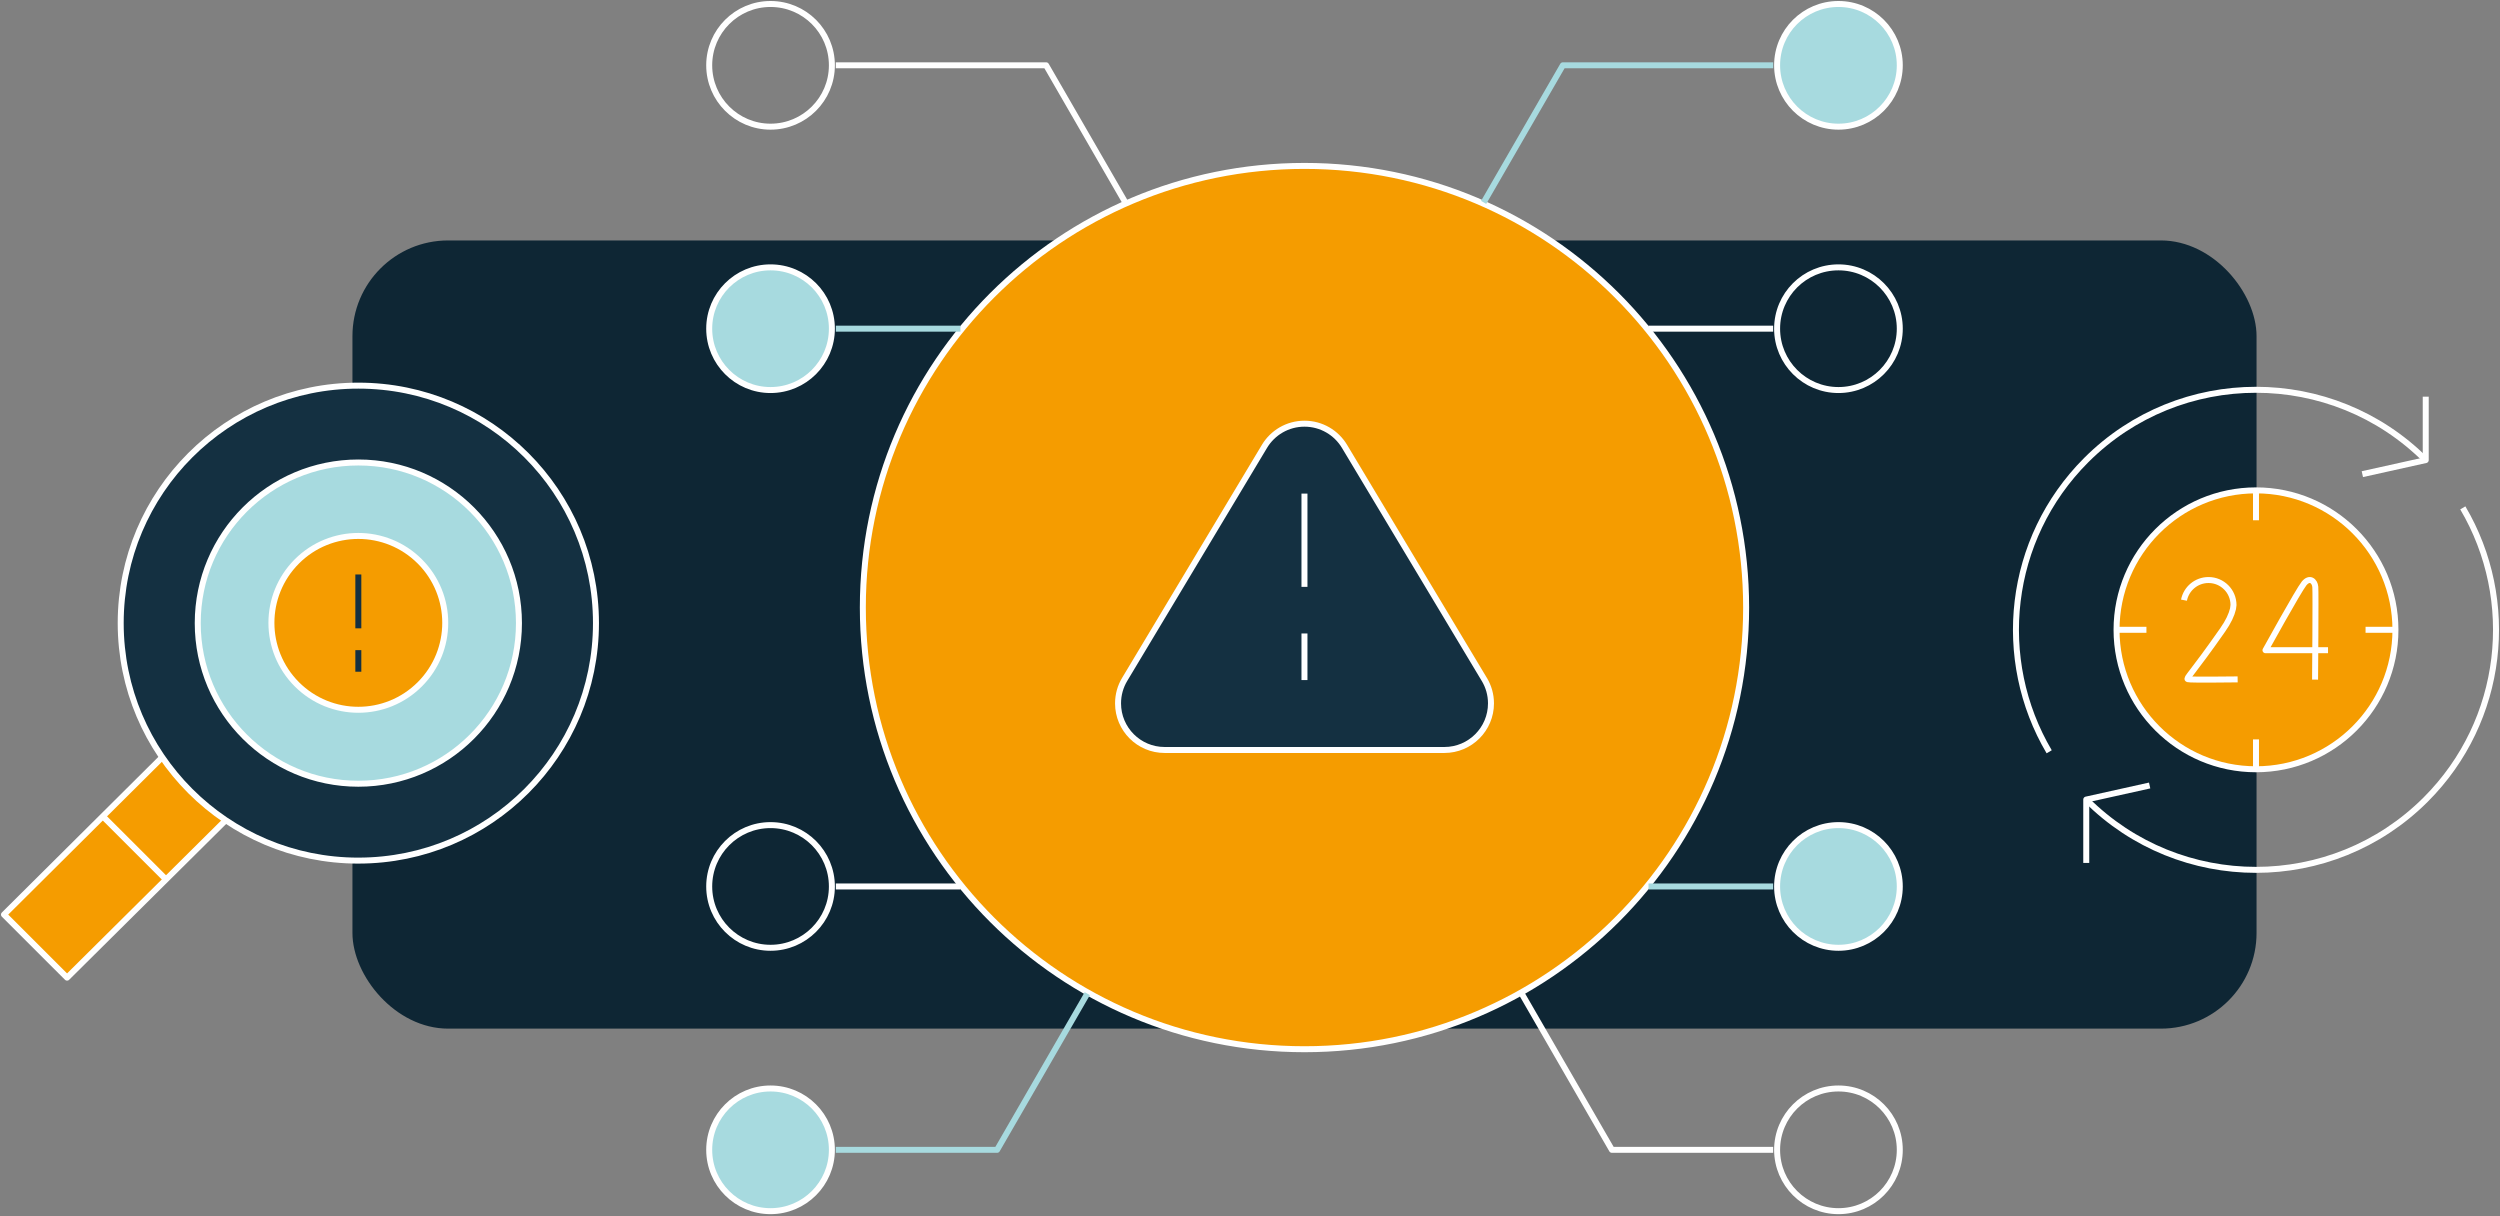
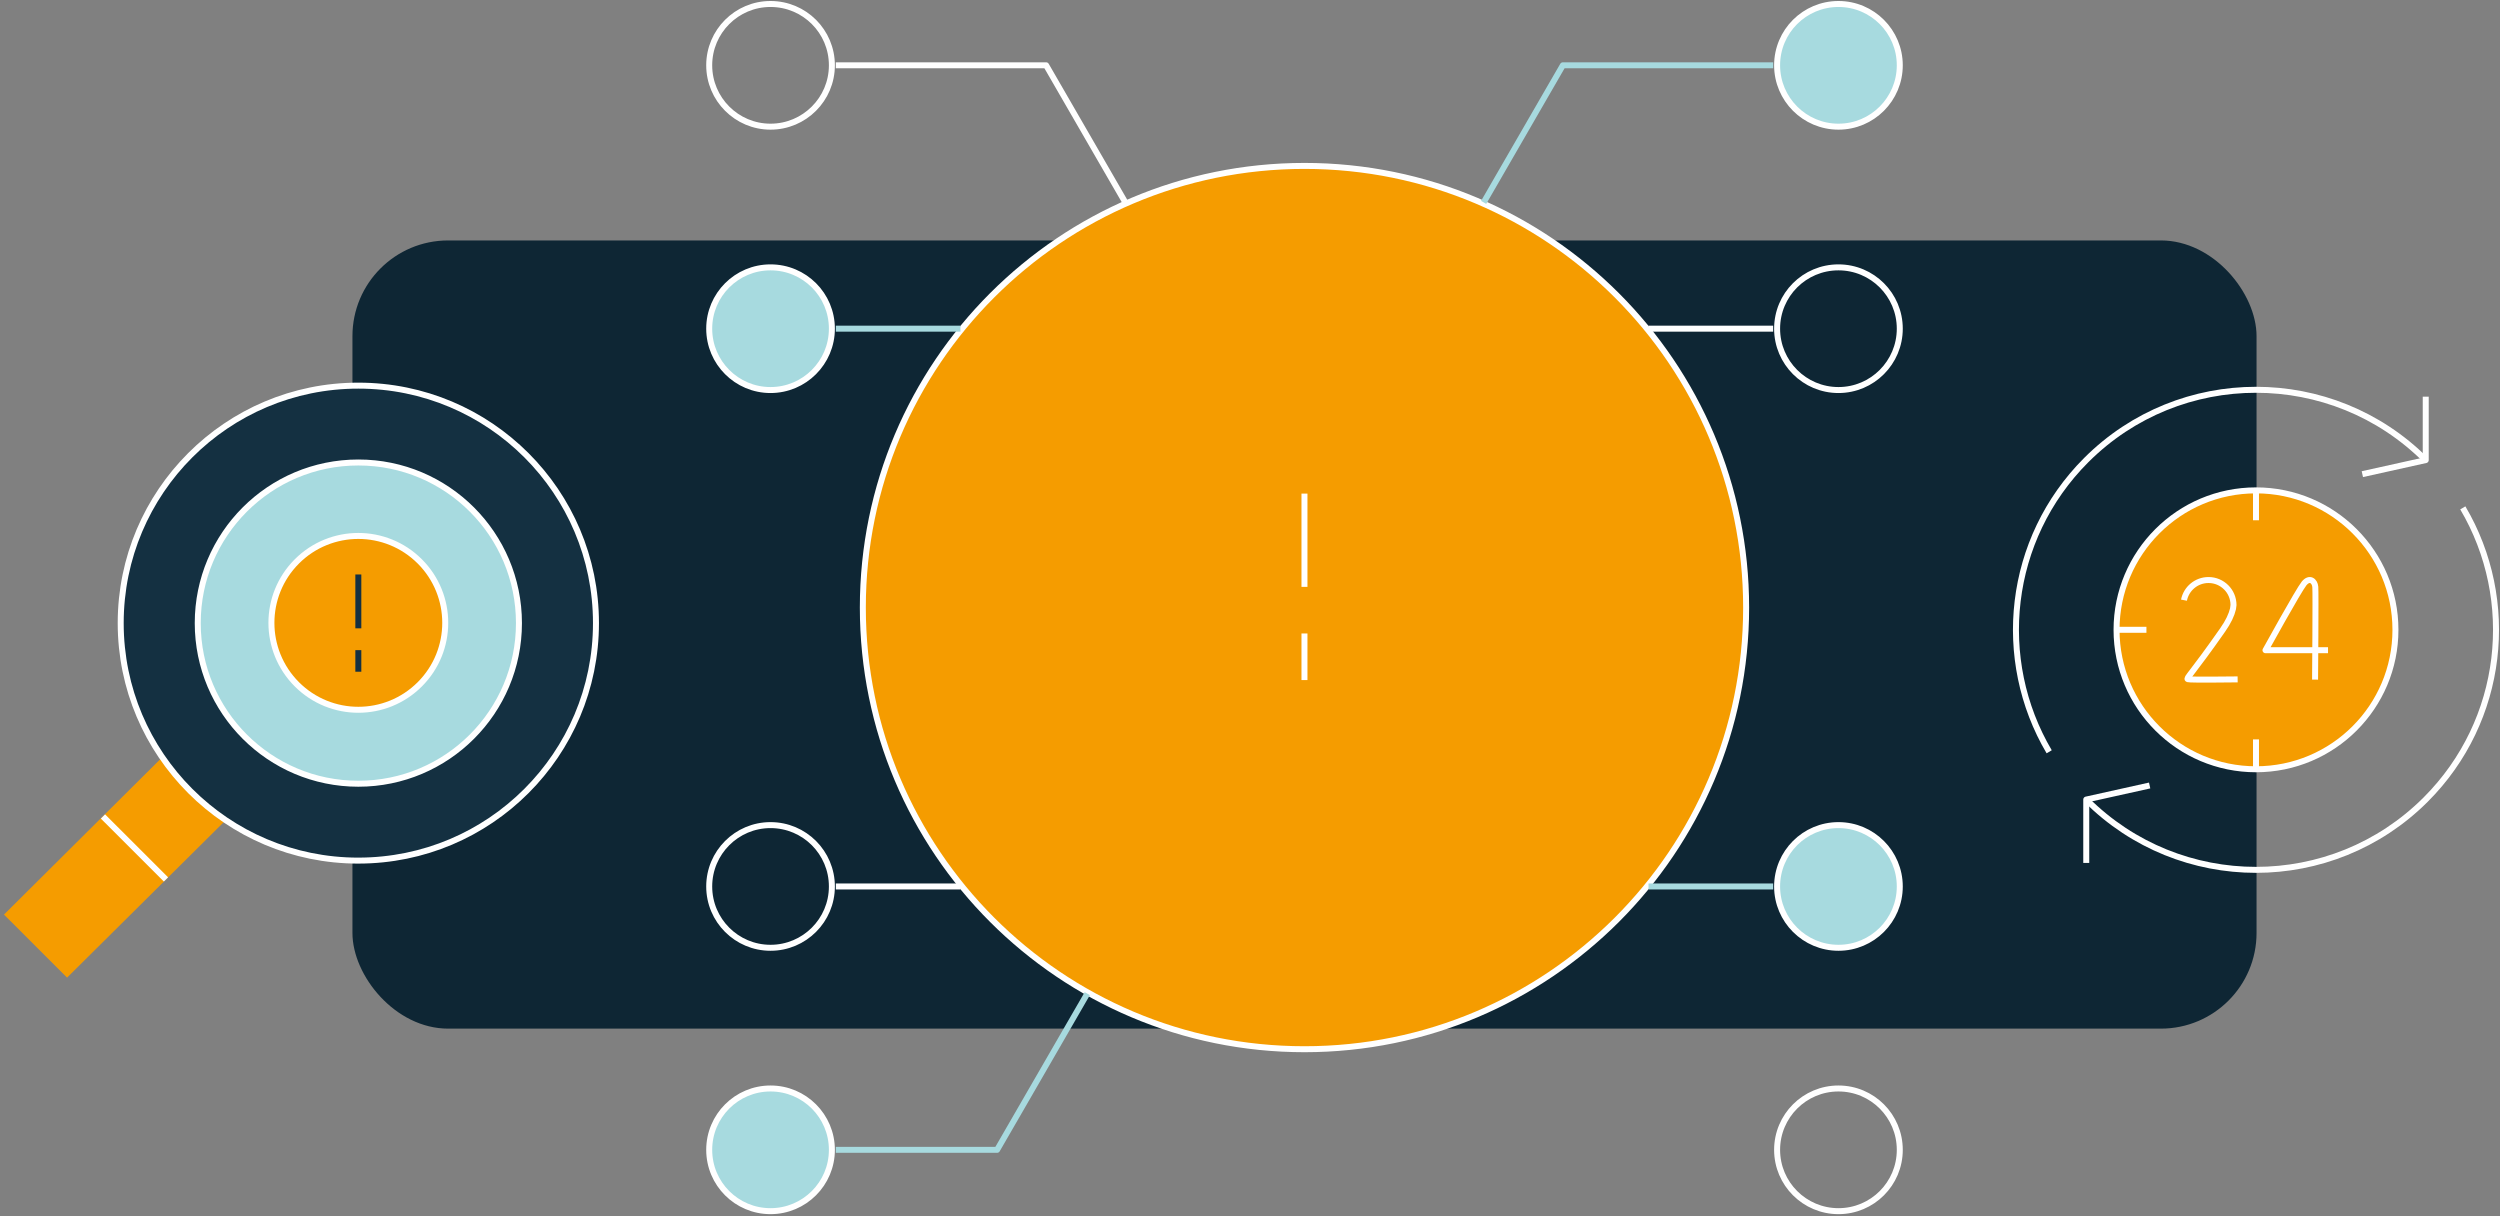
<svg xmlns="http://www.w3.org/2000/svg" width="627" height="305" viewBox="0 0 627 305" fill="none">
  <rect x="0" y="0" width="627" height="305" fill="#808080" stroke="none" />
  <rect x="88.394" y="60.303" width="477.549" height="197.678" rx="24" fill="#0E2634" />
  <path d="M327.165 41.611C388.336 41.611 437.931 91.206 437.931 152.378C437.931 213.549 388.336 263.144 327.165 263.144C265.994 263.144 216.398 213.549 216.398 152.378C216.398 91.206 265.994 41.611 327.165 41.611Z" fill="#F59C00" stroke="white" stroke-width="1.5" stroke-linejoin="round" />
  <path d="M461.089 1C469.578 1 476.465 7.887 476.465 16.377C476.465 24.866 469.578 31.768 461.089 31.768C452.599 31.768 445.697 24.881 445.697 16.377C445.697 7.872 452.579 1 461.089 1Z" fill="#A7DADF" stroke="white" stroke-width="1.5" stroke-linejoin="round" />
  <path d="M461.089 67.055C469.578 67.055 476.465 73.942 476.465 82.432C476.465 90.922 469.578 97.823 461.089 97.823C452.599 97.823 445.697 90.937 445.697 82.432C445.697 73.927 452.579 67.055 461.089 67.055Z" stroke="white" stroke-width="1.5" stroke-linejoin="round" />
  <path d="M461.089 206.937C469.578 206.937 476.465 213.838 476.465 222.328C476.465 230.818 469.578 237.705 461.089 237.705C452.599 237.705 445.697 230.818 445.697 222.328C445.697 213.838 452.579 206.937 461.089 206.937Z" fill="#A7DADF" stroke="white" stroke-width="1.5" stroke-linejoin="round" />
  <path d="M461.089 272.992C469.578 272.992 476.465 279.879 476.465 288.384C476.465 296.888 469.578 303.76 461.089 303.76C452.599 303.76 445.697 296.873 445.697 288.384C445.697 279.894 452.579 272.992 461.089 272.992Z" stroke="white" stroke-width="1.5" stroke-linejoin="round" />
  <path d="M372.098 50.765L391.964 16.377H444.71" stroke="#A7DADF" stroke-width="1.5" stroke-linejoin="round" />
-   <path d="M381.646 249.201L404.269 288.379H444.71" stroke="white" stroke-width="1.5" stroke-linejoin="round" />
  <path d="M413.451 222.328H444.708" stroke="#A7DADF" stroke-width="1.5" stroke-linejoin="round" />
  <path d="M413.451 82.432H444.708" stroke="white" stroke-width="1.5" stroke-linejoin="round" />
  <path d="M193.246 1C184.756 1 177.869 7.887 177.869 16.377C177.869 24.866 184.756 31.768 193.246 31.768C201.735 31.768 208.637 24.881 208.637 16.377C208.637 7.872 201.75 1 193.246 1Z" stroke="white" stroke-width="1.5" stroke-linejoin="round" />
  <path d="M193.246 67.055C184.756 67.055 177.869 73.942 177.869 82.432C177.869 90.922 184.756 97.823 193.246 97.823C201.735 97.823 208.637 90.937 208.637 82.432C208.637 73.927 201.755 67.055 193.246 67.055Z" fill="#A7DADF" stroke="white" stroke-width="1.5" stroke-linejoin="round" />
  <path d="M193.246 206.937C184.756 206.937 177.869 213.838 177.869 222.328C177.869 230.818 184.756 237.705 193.246 237.705C201.735 237.705 208.637 230.818 208.637 222.328C208.637 213.838 201.755 206.937 193.246 206.937Z" stroke="white" stroke-width="1.5" stroke-linejoin="round" />
  <path d="M193.246 272.992C184.756 272.992 177.869 279.879 177.869 288.384C177.869 296.888 184.756 303.76 193.246 303.76C201.735 303.76 208.637 296.873 208.637 288.384C208.637 279.894 201.755 272.992 193.246 272.992Z" fill="#A7DADF" stroke="white" stroke-width="1.5" stroke-linejoin="round" />
  <path d="M282.234 50.765L262.368 16.377H209.621" stroke="white" stroke-width="1.5" stroke-linejoin="round" />
  <path d="M272.693 249.201L250.07 288.379H209.629" stroke="#A7DADF" stroke-width="1.5" stroke-linejoin="round" />
  <path d="M240.886 222.328H209.629" stroke="white" stroke-width="1.5" stroke-linejoin="round" />
  <path d="M240.886 82.432H209.629" stroke="#A7DADF" stroke-width="1.5" stroke-linejoin="round" />
-   <path d="M372.266 170.397L337.198 111.943C335.155 108.537 331.425 106.26 327.165 106.26C322.905 106.26 319.175 108.537 317.132 111.943L282.064 170.397C281.006 172.155 280.406 174.208 280.406 176.405C280.406 182.862 285.635 188.096 292.097 188.096H362.248C368.7 188.096 373.939 182.862 373.939 176.405C373.939 174.208 373.329 172.155 372.271 170.397H372.266Z" fill="#143041" stroke="white" stroke-width="1.5" stroke-linejoin="round" />
  <path d="M327.16 147.18V123.799V147.18Z" fill="#143041" />
  <path d="M327.16 147.18V123.799" stroke="white" stroke-width="1.5" stroke-linejoin="round" />
  <path d="M327.16 170.562V158.871V170.562Z" fill="#143041" />
  <path d="M327.16 170.562V158.871" stroke="white" stroke-width="1.5" stroke-linejoin="round" />
  <path d="M40.681 189.927L1 229.38L16.82 245.191L56.604 205.714" fill="#F59C00" />
-   <path d="M40.681 189.927L1 229.38L16.82 245.191L56.604 205.714" stroke="white" stroke-width="1.5" stroke-linejoin="round" />
  <path d="M41.627 220.564L25.822 204.769" stroke="white" stroke-width="1.5" stroke-linejoin="round" />
  <path d="M89.87 215.84C122.785 215.84 149.469 189.177 149.469 156.277C149.469 123.377 122.785 96.718 89.87 96.718C56.955 96.718 30.271 123.387 30.271 156.28C30.271 189.174 56.958 215.843 89.873 215.843L89.87 215.84Z" fill="#143041" stroke="white" stroke-width="1.5" stroke-linejoin="round" />
  <path d="M89.873 196.56C112.118 196.56 130.152 178.525 130.152 156.28C130.152 134.035 112.118 115.992 89.873 115.992C67.628 115.992 49.594 134.035 49.594 156.28C49.594 178.525 67.628 196.56 89.873 196.56Z" fill="#A7DADF" stroke="white" stroke-width="1.5" stroke-linejoin="round" />
  <path d="M105.282 171.628C113.794 163.112 113.794 149.313 105.282 140.8C96.769 132.287 82.97 132.287 74.457 140.8C65.944 149.313 65.944 163.112 74.457 171.628C82.97 180.141 96.769 180.141 105.282 171.628Z" fill="#F59C00" stroke="white" stroke-width="1.5" stroke-linejoin="round" />
  <path d="M89.869 144.082V157.59" stroke="#143041" stroke-width="1.5" stroke-linejoin="round" />
  <path d="M89.869 163.046V168.472" stroke="#143041" stroke-width="1.5" stroke-linejoin="round" />
  <path d="M600.777 157.959C600.777 177.272 585.116 192.932 565.803 192.932C546.491 192.932 530.83 177.272 530.83 157.959C530.83 138.647 546.491 122.986 565.803 122.986C585.116 122.986 600.777 138.647 600.777 157.959Z" fill="#F59C00" stroke="white" stroke-width="1.5" stroke-linejoin="round" />
  <path d="M565.803 122.986V130.481" stroke="white" stroke-width="1.5" stroke-linejoin="round" />
  <path d="M565.803 192.932V185.438" stroke="white" stroke-width="1.5" stroke-linejoin="round" />
  <path d="M530.83 157.959H538.325" stroke="white" stroke-width="1.5" stroke-linejoin="round" />
-   <path d="M600.776 157.959H593.281" stroke="white" stroke-width="1.5" stroke-linejoin="round" />
  <path d="M583.868 163.075H568.182C568.182 163.075 576.489 148.022 577.857 146.34C579.245 144.639 580.556 145.7 580.677 147.203C580.805 148.699 580.62 170.448 580.62 170.448" stroke="white" stroke-width="1.5" stroke-linejoin="round" />
  <path d="M561.199 170.391C561.199 170.391 549.279 170.544 548.716 170.352C548.153 170.167 549.624 169.169 557.439 158.004C558.897 155.919 559.702 154.161 560.041 152.683L560.163 151.737C560.163 148.277 557.356 145.47 553.896 145.47C550.846 145.47 548.307 147.644 547.744 150.522" stroke="white" stroke-width="1.5" stroke-linejoin="round" />
  <path d="M523.232 200.53C546.74 224.037 584.859 224.037 608.367 200.53C628.204 180.693 631.305 150.458 617.671 127.373" stroke="white" stroke-width="1.5" stroke-linejoin="round" />
  <path d="M608.373 115.389C584.859 91.882 546.746 91.882 523.232 115.389C503.396 135.226 500.3 165.46 513.934 188.546" stroke="white" stroke-width="1.5" stroke-linejoin="round" />
  <path d="M608.374 99.491V115.389L592.477 118.919" stroke="white" stroke-width="1.5" stroke-linejoin="round" />
  <path d="M523.232 216.427V200.53L539.13 197" stroke="white" stroke-width="1.5" stroke-linejoin="round" />
</svg>